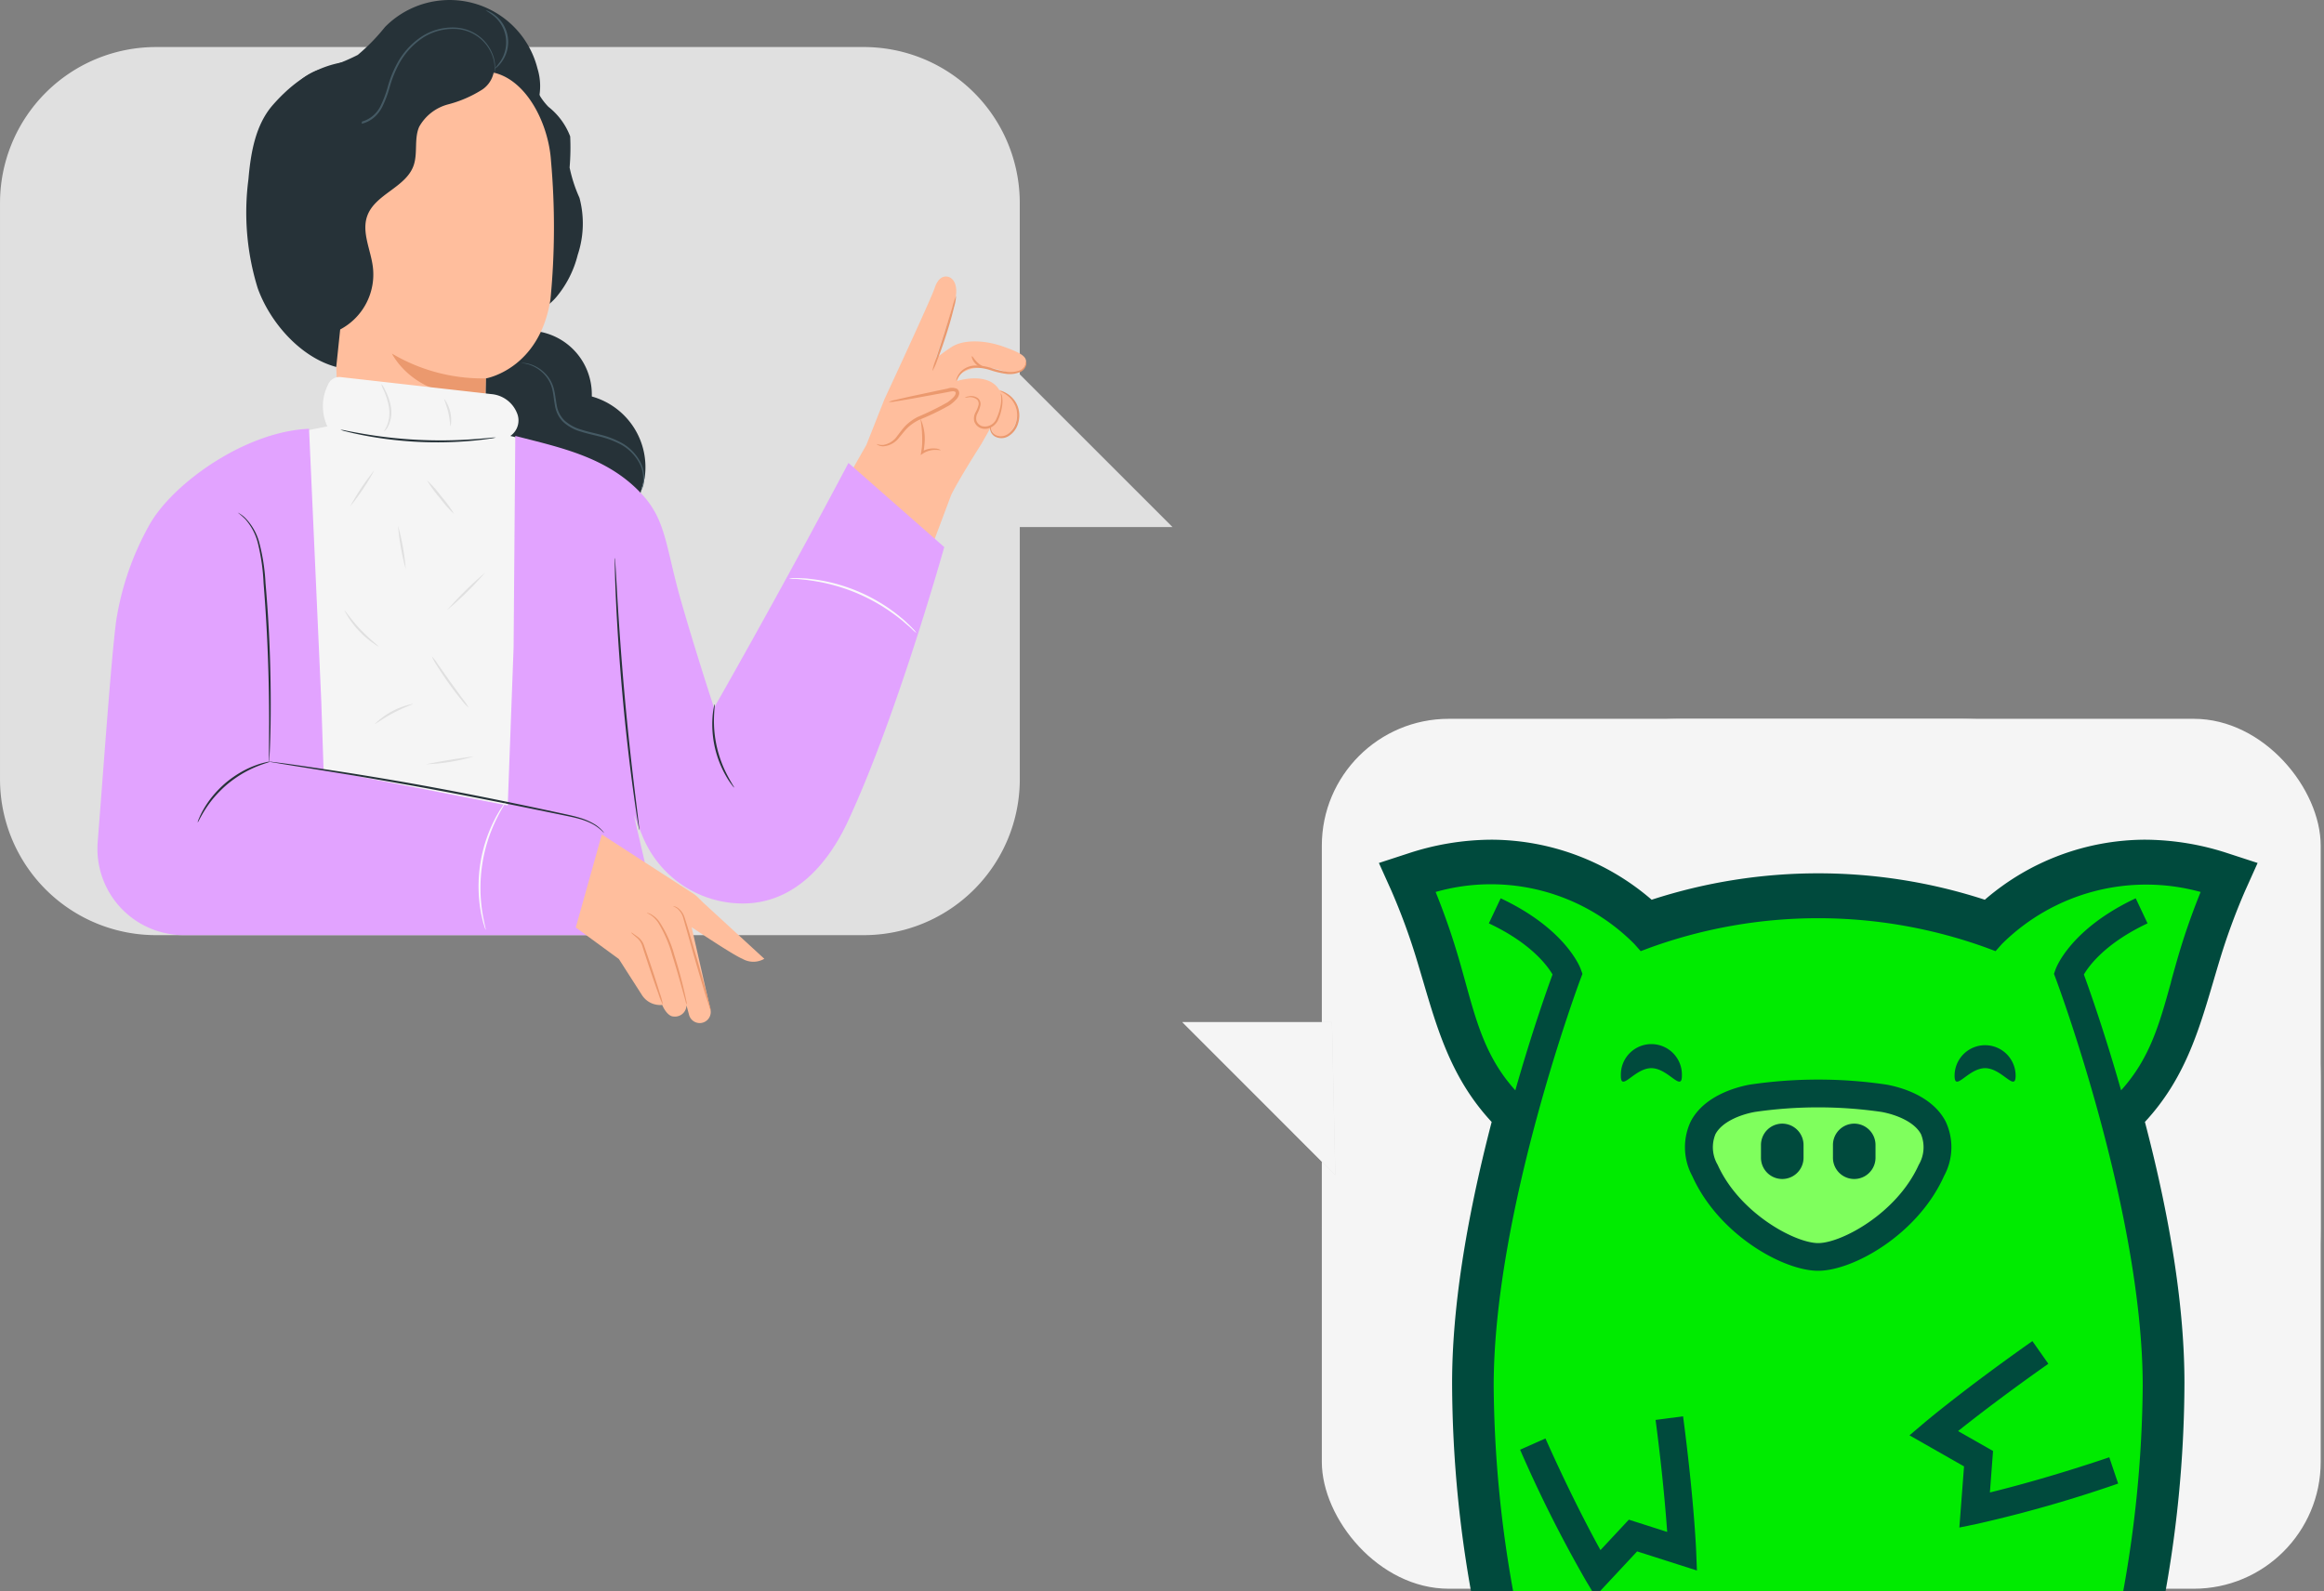
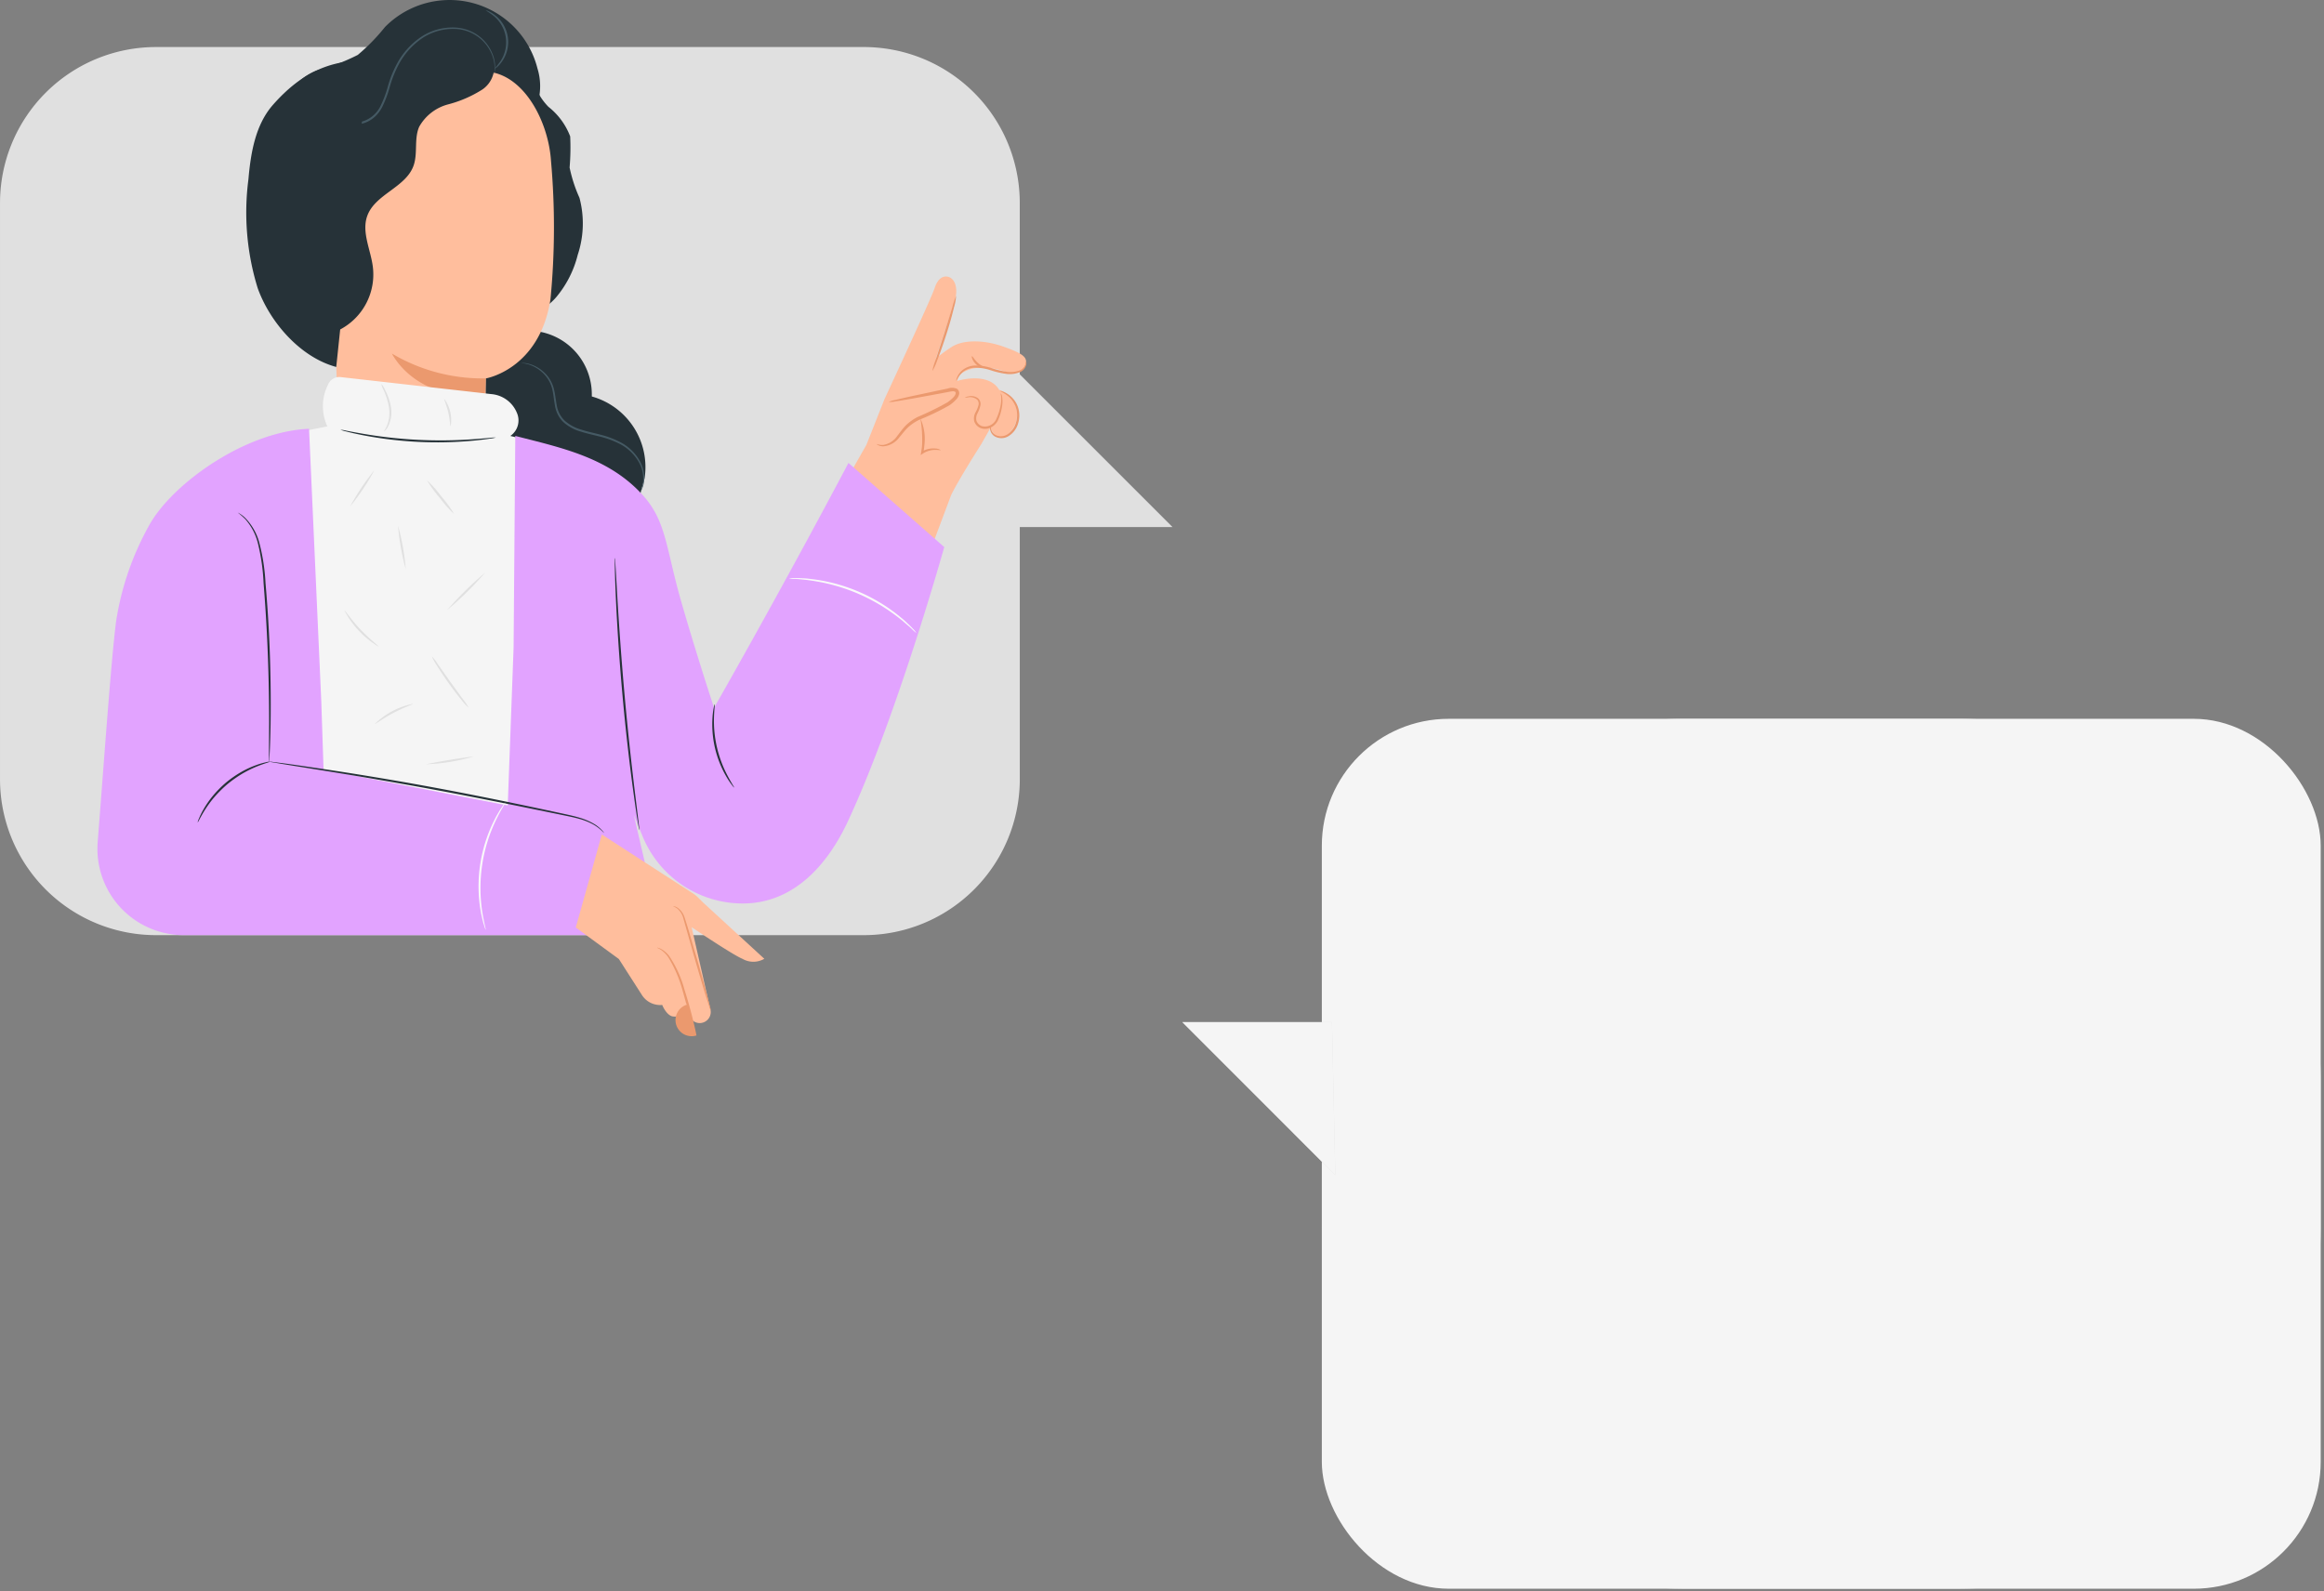
<svg xmlns="http://www.w3.org/2000/svg" width="235.58" height="161.335" viewBox="0 0 235.58 161.335">
  <rect x="0" y="0" width="235.58" height="161.335" fill="#808080" stroke="none" />
  <defs>
    <clipPath id="clip-path">
-       <rect id="Rectángulo_21226" data-name="Rectángulo 21226" width="101.231" height="86.445" fill="none" />
-     </clipPath>
+       </clipPath>
    <linearGradient id="linear-gradient" x1="-9.275" y1="-19.711" x2="-9.275" y2="-19.716" gradientUnits="objectBoundingBox">
      <stop offset="0.279" stop-color="#00eb00" />
      <stop offset="0.506" stop-color="#00e700" />
      <stop offset="0.729" stop-color="#00db00" />
      <stop offset="0.95" stop-color="#00c700" />
      <stop offset="1" stop-color="#00c200" />
    </linearGradient>
  </defs>
  <g id="Entenderte" transform="translate(-640.088 -639.713)">
    <g id="Character_1" data-name="Character 1" transform="translate(640.088 639.713)">
      <g id="Grupo_31408" data-name="Grupo 31408" transform="translate(0 4.77)">
        <g id="Grupo_31407" data-name="Grupo 31407">
          <path id="Trazado_41857" data-name="Trazado 41857" d="M661.9,733.45h71.752a15.811,15.811,0,0,0,15.811-15.811v-25.57h15.481L749.46,676.589V659.208a15.81,15.81,0,0,0-15.811-15.81H661.9a15.81,15.81,0,0,0-15.81,15.81h0v58.431A15.81,15.81,0,0,0,661.9,733.45Z" transform="translate(-646.088 -643.398)" fill="#e0e0e0" />
        </g>
      </g>
      <g id="Grupo_31606" data-name="Grupo 31606" transform="translate(9.875)">
        <g id="Grupo_31457" data-name="Grupo 31457" transform="translate(15.088)">
          <g id="Grupo_31454" data-name="Grupo 31454" transform="translate(2.01)">
            <g id="Grupo_31410" data-name="Grupo 31410" transform="translate(22.941 6.224)">
              <g id="Grupo_31409" data-name="Grupo 31409">
                <path id="Trazado_41858" data-name="Trazado 41858" d="M699.593,646.072c-.455,1.174.326,2.456,1.2,3.361a6.966,6.966,0,0,1,2.206,3,24,24,0,0,1-.059,3.156,14.674,14.674,0,0,0,1,3.071,10.1,10.1,0,0,1-.176,5.782,10.7,10.7,0,0,1-2.152,4.26,5.673,5.673,0,0,1-4.209,2.015,1.645,1.645,0,0,1-1.244-.455,1.985,1.985,0,0,1-.36-1.1,107.772,107.772,0,0,1,0-24.33" transform="translate(-695.114 -644.826)" fill="#263238" />
              </g>
            </g>
            <g id="Grupo_31412" data-name="Grupo 31412" transform="translate(18.197 32.921)">
              <g id="Grupo_31411" data-name="Grupo 31411">
                <path id="Trazado_41859" data-name="Trazado 41859" d="M698.829,671.653a6.46,6.46,0,0,1,6.446,6.475q0,.1,0,.2a7.439,7.439,0,0,1,5.346,8.328,27.508,27.508,0,0,0-.825,3.5,15.478,15.478,0,0,0,.637,3.868,12.17,12.17,0,0,1-.7,6.97c-.551,1.328-1.576,2.7-3.016,2.741a2.957,2.957,0,0,1-2.424-1.416,7.445,7.445,0,0,1-.973-2.745c-.625-3.136-.811-6.36-1.671-9.44s-2.533-6.117-5.32-7.686c-1.539-.866-3.386-1.276-4.609-2.55a5.013,5.013,0,0,1-.91-5.18,6.611,6.611,0,0,1,3.938-3.674" transform="translate(-690.454 -671.047)" fill="#263238" />
              </g>
            </g>
            <g id="Grupo_31444" data-name="Grupo 31444" transform="translate(1.892)">
              <g id="Grupo_31415" data-name="Grupo 31415">
                <g id="Grupo_31414" data-name="Grupo 31414">
                  <g id="Grupo_31413" data-name="Grupo 31413">
                    <path id="Trazado_41860" data-name="Trazado 41860" d="M674.941,649.059c-.043-1.492,1.337-2.645,2.73-3.191a20.883,20.883,0,0,0,4.172-1.587,19.947,19.947,0,0,0,2.761-2.832,9.191,9.191,0,0,1,15.456,4.218,6.026,6.026,0,0,1-1.506,6.051c-1.944,1.64-4.827,1.275-7.319.766s-5.313-1.013-7.393.449a10.682,10.682,0,0,0-2.742,3.647,6.5,6.5,0,0,1-3.185,3.185c-1.45.5-3.419-.361-3.476-1.895" transform="translate(-674.44 -638.713)" fill="#263238" />
                  </g>
                </g>
              </g>
              <g id="Grupo_31440" data-name="Grupo 31440" transform="translate(4.157 7.246)">
                <g id="Grupo_31439" data-name="Grupo 31439">
                  <g id="Grupo_31438" data-name="Grupo 31438">
                    <g id="Grupo_31437" data-name="Grupo 31437">
                      <g id="Grupo_31436" data-name="Grupo 31436">
                        <g id="Grupo_31435" data-name="Grupo 31435">
                          <g id="Grupo_31434" data-name="Grupo 31434">
                            <g id="Grupo_31424" data-name="Grupo 31424">
                              <g id="Grupo_31423" data-name="Grupo 31423">
                                <g id="Grupo_31422" data-name="Grupo 31422">
                                  <g id="Grupo_31421" data-name="Grupo 31421">
                                    <g id="Grupo_31420" data-name="Grupo 31420">
                                      <g id="Grupo_31419" data-name="Grupo 31419">
                                        <g id="Grupo_31418" data-name="Grupo 31418">
                                          <g id="Grupo_31417" data-name="Grupo 31417">
                                            <g id="Grupo_31416" data-name="Grupo 31416">
                                              <path id="Trazado_41861" data-name="Trazado 41861" d="M680.752,649.238a2.5,2.5,0,0,0-2.229,2.537h0l1.491,33.731c.062,3.981,5.886,6.223,10.149,6.124h0c4.308-.1,4.447-2.213,4.5-6,.09-6.331.082-8.708.083-8.673,0,0,5.441-.91,6.555-8.019a75.893,75.893,0,0,0,.053-14.054c-.278-4.26-3.112-9.48-7.355-9.022Z" transform="translate(-678.523 -645.83)" fill="#ffbe9d" />
                                            </g>
                                          </g>
                                        </g>
                                      </g>
                                    </g>
                                  </g>
                                </g>
                              </g>
                            </g>
                            <g id="Grupo_31433" data-name="Grupo 31433" transform="translate(6.71 28.608)">
                              <g id="Grupo_31432" data-name="Grupo 31432">
                                <g id="Grupo_31431" data-name="Grupo 31431">
                                  <g id="Grupo_31430" data-name="Grupo 31430">
                                    <g id="Grupo_31429" data-name="Grupo 31429">
                                      <g id="Grupo_31428" data-name="Grupo 31428">
                                        <g id="Grupo_31427" data-name="Grupo 31427">
                                          <g id="Grupo_31426" data-name="Grupo 31426">
                                            <g id="Grupo_31425" data-name="Grupo 31425">
                                              <path id="Trazado_41862" data-name="Trazado 41862" d="M694.629,676.444a18.057,18.057,0,0,1-9.516-2.515s2.318,4.873,9.424,4.193Z" transform="translate(-685.113 -673.929)" fill="#eb996e" />
                                            </g>
                                          </g>
                                        </g>
                                      </g>
                                    </g>
                                  </g>
                                </g>
                              </g>
                            </g>
                          </g>
                        </g>
                      </g>
                    </g>
                  </g>
                </g>
              </g>
              <g id="Grupo_31443" data-name="Grupo 31443" transform="translate(1.37 5.733)">
                <g id="Grupo_31442" data-name="Grupo 31442">
                  <g id="Grupo_31441" data-name="Grupo 31441">
                    <path id="Trazado_41863" data-name="Trazado 41863" d="M675.843,672.627a6.307,6.307,0,0,0,7.5-6.973c-.221-1.743-1.162-3.518-.558-5.169.8-2.182,3.859-2.854,4.67-5.032.472-1.266.048-2.745.584-3.981a4.738,4.738,0,0,1,2.924-2.274,12.192,12.192,0,0,0,3.478-1.508,2.737,2.737,0,0,0,.982-3.346,67.274,67.274,0,0,0-15.516,3.77,5.988,5.988,0,0,0-3.062,1.983,6.263,6.263,0,0,0-.628,3.807c.3,6.377-.674,12.349-.376,18.726" transform="translate(-675.785 -644.344)" fill="#263238" />
                  </g>
                </g>
              </g>
            </g>
            <g id="Grupo_31447" data-name="Grupo 31447" transform="translate(0 2.782)">
              <g id="Grupo_31446" data-name="Grupo 31446">
                <g id="Grupo_31445" data-name="Grupo 31445">
                  <path id="Trazado_41864" data-name="Trazado 41864" d="M674.209,670.678a.457.457,0,0,1-.114-.039,1.576,1.576,0,0,1-.323-.157,2.349,2.349,0,0,1-.886-1.048,3.5,3.5,0,0,1-.228-2.16,6.856,6.856,0,0,1,1.29-2.579,18.953,18.953,0,0,0,1.949-2.867,4.43,4.43,0,0,0,.469-1.832,5.972,5.972,0,0,0-.417-1.975,6.081,6.081,0,0,1-.419-2.147A4.793,4.793,0,0,1,677.839,652a5.479,5.479,0,0,1,2.339-.668,9.85,9.85,0,0,0,2.343-.409,3.032,3.032,0,0,0,1.644-1.478,11.387,11.387,0,0,0,.782-2.094,11.176,11.176,0,0,1,.8-2.027,7.6,7.6,0,0,1,2.662-2.991,5.764,5.764,0,0,1,3.371-.875,4.33,4.33,0,0,1,2.653,1.088,4.247,4.247,0,0,1,1.186,1.82,3.426,3.426,0,0,1,.165,1.364,2.125,2.125,0,0,1-.084.472c-.013,0,.028-.164.042-.475a3.557,3.557,0,0,0-.2-1.338,4.162,4.162,0,0,0-3.77-2.788,5.62,5.62,0,0,0-3.27.874,7.448,7.448,0,0,0-2.583,2.934,11.1,11.1,0,0,0-.782,2,11.545,11.545,0,0,1-.8,2.134,3.641,3.641,0,0,1-.717.948,3.135,3.135,0,0,1-1.034.632,9.971,9.971,0,0,1-2.389.422,5.3,5.3,0,0,0-2.257.639,4.6,4.6,0,0,0-2.214,3.706,5.911,5.911,0,0,0,.4,2.079,6.16,6.16,0,0,1,.42,2.038,4.61,4.61,0,0,1-.5,1.9,18.878,18.878,0,0,1-1.987,2.879,6.788,6.788,0,0,0-1.294,2.515,3.446,3.446,0,0,0,.19,2.1,2.374,2.374,0,0,0,.834,1.044A3.47,3.47,0,0,0,674.209,670.678Z" transform="translate(-672.581 -641.446)" fill="#455a64" />
                </g>
              </g>
            </g>
            <g id="Grupo_31450" data-name="Grupo 31450" transform="translate(22.265 1.05)">
              <g id="Grupo_31449" data-name="Grupo 31449">
                <g id="Grupo_31448" data-name="Grupo 31448">
                  <path id="Trazado_41865" data-name="Trazado 41865" d="M694.45,639.747a.694.694,0,0,1,.275.081,3.009,3.009,0,0,1,.672.407,3.443,3.443,0,0,1,.7,4.7,3.041,3.041,0,0,1-.522.585c-.144.114-.228.169-.24.159a9.5,9.5,0,0,0,.64-.826,3.47,3.47,0,0,0-.673-4.506A9.4,9.4,0,0,0,694.45,639.747Z" transform="translate(-694.45 -639.744)" fill="#455a64" />
                </g>
              </g>
            </g>
            <g id="Grupo_31453" data-name="Grupo 31453" transform="translate(25.873 36.79)">
              <g id="Grupo_31452" data-name="Grupo 31452">
                <g id="Grupo_31451" data-name="Grupo 31451">
                  <path id="Trazado_41866" data-name="Trazado 41866" d="M710.117,687.843a5.447,5.447,0,0,0,.2-.751,3.475,3.475,0,0,0-.341-2.047,4.717,4.717,0,0,0-2.242-2.089,8.986,8.986,0,0,0-1.745-.621c-.626-.162-1.29-.3-1.955-.51a4.447,4.447,0,0,1-1.793-.979,2.985,2.985,0,0,1-.845-1.706c-.114-.6-.146-1.164-.279-1.669a3.312,3.312,0,0,0-.647-1.28,3.691,3.691,0,0,0-1.718-1.169c-.48-.144-.765-.144-.763-.165a.689.689,0,0,1,.2,0,3.185,3.185,0,0,1,.58.094,3.637,3.637,0,0,1,1.808,1.151,3.409,3.409,0,0,1,.7,1.329c.145.524.189,1.1.3,1.677a2.8,2.8,0,0,0,.8,1.592,4.284,4.284,0,0,0,1.714.928c.65.21,1.309.342,1.942.51a8.926,8.926,0,0,1,1.779.649,4.791,4.791,0,0,1,2.29,2.2,3.436,3.436,0,0,1,.294,2.124,2.449,2.449,0,0,1-.181.558A.768.768,0,0,1,710.117,687.843Z" transform="translate(-697.993 -674.848)" fill="#455a64" />
                </g>
              </g>
            </g>
          </g>
          <g id="Grupo_31456" data-name="Grupo 31456" transform="translate(0 6.135)">
            <g id="Grupo_31455" data-name="Grupo 31455">
              <path id="Trazado_41867" data-name="Trazado 41867" d="M679.729,675.813c-3.6-.961-6.706-4.485-7.962-7.988a25.943,25.943,0,0,1-.94-11.041c.234-2.688.707-5.532,2.491-7.556,2.692-3.05,5.6-4.608,9.668-4.482" transform="translate(-670.607 -644.739)" fill="#263238" />
            </g>
          </g>
        </g>
        <g id="Grupo_31494" data-name="Grupo 31494" transform="translate(15.318 38.23)">
          <g id="Grupo_31459" data-name="Grupo 31459">
            <g id="Grupo_31458" data-name="Grupo 31458">
              <path id="Trazado_41868" data-name="Trazado 41868" d="M700.725,683.078l-3.354-.843a1.909,1.909,0,0,0,.666-2.339,3.072,3.072,0,0,0-2.562-1.9l-15.293-1.727a1.226,1.226,0,0,0-1.282.755,4.831,4.831,0,0,0-.069,4.255h-.073l-2.945.586-4.982,44.065,32.716-1.531Z" transform="translate(-670.832 -676.262)" fill="#f5f5f5" />
            </g>
          </g>
          <g id="Grupo_31493" data-name="Grupo 31493" transform="translate(9.315 0.684)">
            <g id="Grupo_31462" data-name="Grupo 31462" transform="translate(0 4.664)">
              <g id="Grupo_31461" data-name="Grupo 31461">
                <g id="Grupo_31460" data-name="Grupo 31460">
                  <path id="Trazado_41869" data-name="Trazado 41869" d="M695.746,682.3a3.589,3.589,0,0,1-.614.113c-.4.066-.975.136-1.69.206a39.54,39.54,0,0,1-11.2-.557c-.706-.138-1.274-.269-1.663-.373a3.731,3.731,0,0,1-.6-.178,3.721,3.721,0,0,1,.618.1c.393.081.965.185,1.671.307a46.3,46.3,0,0,0,11.161.555c.715-.05,1.293-.1,1.692-.138A3.646,3.646,0,0,1,695.746,682.3Z" transform="translate(-679.981 -681.514)" fill="#263238" />
                </g>
              </g>
            </g>
            <g id="Grupo_31465" data-name="Grupo 31465" transform="translate(0.976 8.765)">
              <g id="Grupo_31464" data-name="Grupo 31464">
                <g id="Grupo_31463" data-name="Grupo 31463">
                  <path id="Trazado_41870" data-name="Trazado 41870" d="M680.94,689.233a23.586,23.586,0,0,1,2.465-3.691A23.709,23.709,0,0,1,680.94,689.233Z" transform="translate(-680.94 -685.542)" fill="#e0e0e0" />
                </g>
              </g>
            </g>
            <g id="Grupo_31468" data-name="Grupo 31468" transform="translate(8.781 9.789)">
              <g id="Grupo_31467" data-name="Grupo 31467">
                <g id="Grupo_31466" data-name="Grupo 31466">
                  <path id="Trazado_41871" data-name="Trazado 41871" d="M691.347,689.961a11.581,11.581,0,0,1-1.452-1.64,11.353,11.353,0,0,1-1.289-1.773,11.83,11.83,0,0,1,1.452,1.641A11.578,11.578,0,0,1,691.347,689.961Z" transform="translate(-688.606 -686.548)" fill="#e0e0e0" />
                </g>
              </g>
            </g>
            <g id="Grupo_31471" data-name="Grupo 31471" transform="translate(5.842 14.381)">
              <g id="Grupo_31470" data-name="Grupo 31470">
                <g id="Grupo_31469" data-name="Grupo 31469">
                  <path id="Trazado_41872" data-name="Trazado 41872" d="M686.5,695.48a24.04,24.04,0,0,1-.783-4.422,24.083,24.083,0,0,1,.783,4.422Z" transform="translate(-685.719 -691.058)" fill="#e0e0e0" />
                </g>
              </g>
            </g>
            <g id="Grupo_31474" data-name="Grupo 31474" transform="translate(10.814 19.149)">
              <g id="Grupo_31473" data-name="Grupo 31473">
                <g id="Grupo_31472" data-name="Grupo 31472">
                  <path id="Trazado_41873" data-name="Trazado 41873" d="M694.464,695.741a35.026,35.026,0,0,1-3.862,3.8A35.1,35.1,0,0,1,694.464,695.741Z" transform="translate(-690.602 -695.741)" fill="#e0e0e0" />
                </g>
              </g>
            </g>
            <g id="Grupo_31477" data-name="Grupo 31477" transform="translate(0.396 22.967)">
              <g id="Grupo_31476" data-name="Grupo 31476">
                <g id="Grupo_31475" data-name="Grupo 31475">
                  <path id="Trazado_41874" data-name="Trazado 41874" d="M683.852,703.183a9.266,9.266,0,0,1-3.482-3.691c.055-.035.67.928,1.635,1.944S683.891,703.131,683.852,703.183Z" transform="translate(-680.37 -699.491)" fill="#e0e0e0" />
                </g>
              </g>
            </g>
            <g id="Grupo_31480" data-name="Grupo 31480" transform="translate(3.495 32.455)">
              <g id="Grupo_31479" data-name="Grupo 31479">
                <g id="Grupo_31478" data-name="Grupo 31478">
                  <path id="Trazado_41875" data-name="Trazado 41875" d="M687.265,708.81c.019.06-.915.355-1.976.919s-1.835,1.16-1.874,1.111A7.608,7.608,0,0,1,687.265,708.81Z" transform="translate(-683.414 -708.81)" fill="#e0e0e0" />
                </g>
              </g>
            </g>
            <g id="Grupo_31483" data-name="Grupo 31483" transform="translate(9.279 27.646)">
              <g id="Grupo_31482" data-name="Grupo 31482">
                <g id="Grupo_31481" data-name="Grupo 31481">
                  <path id="Trazado_41876" data-name="Trazado 41876" d="M692.8,709.271a3.949,3.949,0,0,1-.639-.683c-.37-.443-.863-1.074-1.375-1.792s-.95-1.39-1.251-1.884a3.94,3.94,0,0,1-.443-.827,4.443,4.443,0,0,1,.569.744l1.3,1.845,1.324,1.82A4.423,4.423,0,0,1,692.8,709.271Z" transform="translate(-689.095 -704.086)" fill="#e0e0e0" />
                </g>
              </g>
            </g>
            <g id="Grupo_31486" data-name="Grupo 31486" transform="translate(8.667 37.776)">
              <g id="Grupo_31485" data-name="Grupo 31485">
                <g id="Grupo_31484" data-name="Grupo 31484">
                  <path id="Trazado_41877" data-name="Trazado 41877" d="M693.379,714.036a19.027,19.027,0,0,1-4.885.806Q690.921,714.346,693.379,714.036Z" transform="translate(-688.494 -714.036)" fill="#e0e0e0" />
                </g>
              </g>
            </g>
            <g id="Grupo_31489" data-name="Grupo 31489" transform="translate(4.135)">
              <g id="Grupo_31488" data-name="Grupo 31488">
                <g id="Grupo_31487" data-name="Grupo 31487">
                  <path id="Trazado_41878" data-name="Trazado 41878" d="M684.325,681.763c-.027-.021.166-.243.331-.667a3.52,3.52,0,0,0,.175-1.744,6.982,6.982,0,0,0-.518-1.711,3.277,3.277,0,0,1-.271-.708,2.413,2.413,0,0,1,.4.644,5.591,5.591,0,0,1,.592,1.746,3.236,3.236,0,0,1-.246,1.832A1.312,1.312,0,0,1,684.325,681.763Z" transform="translate(-684.042 -676.933)" fill="#e0e0e0" />
                </g>
              </g>
            </g>
            <g id="Grupo_31492" data-name="Grupo 31492" transform="translate(10.522 1.532)">
              <g id="Grupo_31491" data-name="Grupo 31491">
                <g id="Grupo_31490" data-name="Grupo 31490">
                  <path id="Trazado_41879" data-name="Trazado 41879" d="M690.323,678.438a3.638,3.638,0,0,1,.648,2.76c-.063,0-.067-.64-.247-1.4S690.268,678.467,690.323,678.438Z" transform="translate(-690.316 -678.438)" fill="#e0e0e0" />
                </g>
              </g>
            </g>
          </g>
        </g>
        <g id="Grupo_31558" data-name="Grupo 31558" transform="translate(61.761 28.036)">
          <g id="Grupo_31557" data-name="Grupo 31557">
            <g id="Grupo_31500" data-name="Grupo 31500">
              <g id="Grupo_31499" data-name="Grupo 31499">
                <g id="Grupo_31498" data-name="Grupo 31498">
                  <g id="Grupo_31497" data-name="Grupo 31497">
                    <g id="Grupo_31496" data-name="Grupo 31496">
                      <g id="Grupo_31495" data-name="Grupo 31495">
                        <path id="Trazado_41880" data-name="Trazado 41880" d="M717.414,710.054l15.222-26.73,1.834-4.636s4.744-10.2,5.075-11.239c.382-1.2,1.052-1.3,1.478-1.137.675.267.891,1.272.594,2.311-.1.359-1.947,5.962-1.947,5.962a13.656,13.656,0,0,1,1.574-1.168c1.167-.785,3.311-.762,5.291-.055s2.474,1.078,2.236,1.861a1.042,1.042,0,0,1-.634.629,2.056,2.056,0,0,1-1.466.033c-3.185-1.086-4.6.351-4.6.351l-.24.607s2.4-.769,3.761.318a1.984,1.984,0,0,1,.5.58,2.635,2.635,0,0,1,.974,4.436,1.1,1.1,0,0,1-1.208.306,1.413,1.413,0,0,1-.455-.527,2.243,2.243,0,0,0-.218-.3l-.909,1.6s-2.237,3.5-3.038,5.13L730.758,716.3a7.393,7.393,0,0,1-9.522,4.321l-.117-.045h0a7.394,7.394,0,0,1-3.705-10.526Z" transform="translate(-716.448 -666.249)" fill="#ffbe9d" />
                      </g>
                    </g>
                  </g>
                </g>
              </g>
            </g>
            <g id="Grupo_31514" data-name="Grupo 31514" transform="translate(17.228 11.281)">
              <g id="Grupo_31506" data-name="Grupo 31506" transform="translate(0.007 0.167)">
                <g id="Grupo_31505" data-name="Grupo 31505">
                  <g id="Grupo_31504" data-name="Grupo 31504">
                    <g id="Grupo_31503" data-name="Grupo 31503">
                      <g id="Grupo_31502" data-name="Grupo 31502">
                        <g id="Grupo_31501" data-name="Grupo 31501">
                          <path id="Trazado_41881" data-name="Trazado 41881" d="M733.375,683.027a1.538,1.538,0,0,0,1.764-.307c.485-.418.813-.99,1.267-1.444,1.355-1.354,3.624-1.478,4.913-2.9.18-.2.341-.5.184-.715s-.445-.176-.682-.127l-6.228,1.233" transform="translate(-733.375 -677.494)" fill="#ffbe9d" />
                        </g>
                      </g>
                    </g>
                  </g>
                </g>
              </g>
              <g id="Grupo_31513" data-name="Grupo 31513">
                <g id="Grupo_31512" data-name="Grupo 31512">
                  <g id="Grupo_31511" data-name="Grupo 31511">
                    <g id="Grupo_31510" data-name="Grupo 31510">
                      <g id="Grupo_31509" data-name="Grupo 31509">
                        <g id="Grupo_31508" data-name="Grupo 31508">
                          <g id="Grupo_31507" data-name="Grupo 31507">
                            <path id="Trazado_41882" data-name="Trazado 41882" d="M734.588,678.771a2.54,2.54,0,0,1,.66-.2c.43-.107,1.052-.25,1.819-.419l2.716-.578.786-.163a1.268,1.268,0,0,1,.952.033.534.534,0,0,1,.2.568,1.092,1.092,0,0,1-.243.455,4.106,4.106,0,0,1-.7.62,24.511,24.511,0,0,1-3.08,1.487,4.708,4.708,0,0,0-1.182.805c-.321.31-.569.664-.84.966a2.232,2.232,0,0,1-1.649.925c-.477-.009-.673-.233-.659-.237a1.843,1.843,0,0,0,.653.1,2.164,2.164,0,0,0,1.46-.95c.244-.3.485-.666.824-1.014a4.93,4.93,0,0,1,1.24-.888,28.489,28.489,0,0,0,3.024-1.486,3.948,3.948,0,0,0,.636-.558c.172-.2.234-.437.113-.5-.125-.094-.411-.037-.682.019l-.788.15-2.73.5c-.779.136-1.41.24-1.848.306A2.527,2.527,0,0,1,734.588,678.771Z" transform="translate(-733.368 -677.329)" fill="#eb996e" />
                          </g>
                        </g>
                      </g>
                    </g>
                  </g>
                </g>
              </g>
            </g>
            <g id="Grupo_31521" data-name="Grupo 31521" transform="translate(25.297 8.598)">
              <g id="Grupo_31520" data-name="Grupo 31520">
                <g id="Grupo_31519" data-name="Grupo 31519">
                  <g id="Grupo_31518" data-name="Grupo 31518">
                    <g id="Grupo_31517" data-name="Grupo 31517">
                      <g id="Grupo_31516" data-name="Grupo 31516">
                        <g id="Grupo_31515" data-name="Grupo 31515">
                          <path id="Trazado_41883" data-name="Trazado 41883" d="M741.3,676.7a2.605,2.605,0,0,1,.715-.963,2.024,2.024,0,0,1,1.2-.394,5.1,5.1,0,0,1,1.592.267,8.34,8.34,0,0,0,1.629.369,2.659,2.659,0,0,0,1.364-.211,1.037,1.037,0,0,0,.583-.729.626.626,0,0,0-.006-.341c-.023,0-.022.122-.081.32a.979.979,0,0,1-.568.6,2.659,2.659,0,0,1-1.277.145,9.023,9.023,0,0,1-1.585-.38,5.063,5.063,0,0,0-1.662-.259,2.132,2.132,0,0,0-1.3.483,1.9,1.9,0,0,0-.543.758A.65.65,0,0,0,741.3,676.7Z" transform="translate(-741.293 -674.694)" fill="#eb996e" />
                        </g>
                      </g>
                    </g>
                  </g>
                </g>
              </g>
            </g>
            <g id="Grupo_31528" data-name="Grupo 31528" transform="translate(22.871 1.973)">
              <g id="Grupo_31527" data-name="Grupo 31527">
                <g id="Grupo_31526" data-name="Grupo 31526">
                  <g id="Grupo_31525" data-name="Grupo 31525">
                    <g id="Grupo_31524" data-name="Grupo 31524">
                      <g id="Grupo_31523" data-name="Grupo 31523">
                        <g id="Grupo_31522" data-name="Grupo 31522">
                          <path id="Trazado_41884" data-name="Trazado 41884" d="M741.324,668.187a6.471,6.471,0,0,0-.374,1.111l-.833,2.7-.873,2.685a6.745,6.745,0,0,0-.334,1.124,5.15,5.15,0,0,0,.49-1.068c.268-.673.6-1.616.94-2.671s.6-2.019.769-2.724A5.247,5.247,0,0,0,741.324,668.187Z" transform="translate(-738.911 -668.187)" fill="#eb996e" />
                        </g>
                      </g>
                    </g>
                  </g>
                </g>
              </g>
            </g>
            <g id="Grupo_31535" data-name="Grupo 31535" transform="translate(26.165 11.843)">
              <g id="Grupo_31534" data-name="Grupo 31534">
                <g id="Grupo_31533" data-name="Grupo 31533">
                  <g id="Grupo_31532" data-name="Grupo 31532">
                    <g id="Grupo_31531" data-name="Grupo 31531">
                      <g id="Grupo_31530" data-name="Grupo 31530">
                        <g id="Grupo_31529" data-name="Grupo 31529">
                          <path id="Trazado_41885" data-name="Trazado 41885" d="M742.146,678.309a1.4,1.4,0,0,0,.368-.021,1.091,1.091,0,0,1,.877.234.59.59,0,0,1,.142.56,3.133,3.133,0,0,1-.286.71,1.312,1.312,0,0,0-.149.921,1.121,1.121,0,0,0,.714.718,1.268,1.268,0,0,0,1-.1,1.6,1.6,0,0,0,.666-.648,5.212,5.212,0,0,0,.438-1.445,3.042,3.042,0,0,0,.011-1.016.69.69,0,0,0-.142-.341,3.511,3.511,0,0,0,.052.359,3.652,3.652,0,0,1-.082.975,5.669,5.669,0,0,1-.465,1.37,1.252,1.252,0,0,1-1.4.628.9.9,0,0,1-.569-.561,1.118,1.118,0,0,1,.125-.769,3.211,3.211,0,0,0,.28-.766.758.758,0,0,0-.219-.711,1.137,1.137,0,0,0-1-.207A.993.993,0,0,0,742.146,678.309Z" transform="translate(-742.146 -677.881)" fill="#eb996e" />
                        </g>
                      </g>
                    </g>
                  </g>
                </g>
              </g>
            </g>
            <g id="Grupo_31542" data-name="Grupo 31542" transform="translate(28.72 11.605)">
              <g id="Grupo_31541" data-name="Grupo 31541">
                <g id="Grupo_31540" data-name="Grupo 31540">
                  <g id="Grupo_31539" data-name="Grupo 31539">
                    <g id="Grupo_31538" data-name="Grupo 31538">
                      <g id="Grupo_31537" data-name="Grupo 31537">
                        <g id="Grupo_31536" data-name="Grupo 31536">
                          <path id="Trazado_41886" data-name="Trazado 41886" d="M744.726,681.137a.46.46,0,0,0-.069.328,1.017,1.017,0,0,0,.467.785,1.365,1.365,0,0,0,1.35.013,2.223,2.223,0,0,0,1.024-1.3,2.691,2.691,0,0,0,0-1.651,2.569,2.569,0,0,0-.744-1.125,2.425,2.425,0,0,0-.774-.467.727.727,0,0,0-.324-.069,4.29,4.29,0,0,1,.985.656,2.5,2.5,0,0,1,.634,2.586,2.072,2.072,0,0,1-.9,1.184,1.208,1.208,0,0,1-1.165.034.962.962,0,0,1-.461-.654C744.712,681.257,744.747,681.141,744.726,681.137Z" transform="translate(-744.656 -677.648)" fill="#eb996e" />
                        </g>
                      </g>
                    </g>
                  </g>
                </g>
              </g>
            </g>
            <g id="Grupo_31549" data-name="Grupo 31549" transform="translate(21.664 14.39)">
              <g id="Grupo_31548" data-name="Grupo 31548">
                <g id="Grupo_31547" data-name="Grupo 31547">
                  <g id="Grupo_31546" data-name="Grupo 31546">
                    <g id="Grupo_31545" data-name="Grupo 31545">
                      <g id="Grupo_31544" data-name="Grupo 31544">
                        <g id="Grupo_31543" data-name="Grupo 31543">
                          <path id="Trazado_41887" data-name="Trazado 41887" d="M739.783,683.6a.966.966,0,0,0-.539-.164,2.209,2.209,0,0,0-1.4.334l.17.114a6.261,6.261,0,0,0,.114-.789,5.033,5.033,0,0,0-.407-2.714,12.7,12.7,0,0,1,.175,2.694c-.022.269-.06.529-.1.765l-.048.262.218-.146a2.307,2.307,0,0,1,1.267-.38C739.574,683.577,739.775,683.632,739.783,683.6Z" transform="translate(-737.725 -680.383)" fill="#eb996e" />
                        </g>
                      </g>
                    </g>
                  </g>
                </g>
              </g>
            </g>
            <g id="Grupo_31556" data-name="Grupo 31556" transform="translate(26.873 8.085)">
              <g id="Grupo_31555" data-name="Grupo 31555">
                <g id="Grupo_31554" data-name="Grupo 31554">
                  <g id="Grupo_31553" data-name="Grupo 31553">
                    <g id="Grupo_31552" data-name="Grupo 31552">
                      <g id="Grupo_31551" data-name="Grupo 31551">
                        <g id="Grupo_31550" data-name="Grupo 31550">
                          <path id="Trazado_41888" data-name="Trazado 41888" d="M742.859,674.191c-.062.009.025.483.454.851a1.1,1.1,0,0,0,.905.341c0-.056-.384-.184-.75-.512S742.923,674.169,742.859,674.191Z" transform="translate(-742.841 -674.19)" fill="#eb996e" />
                        </g>
                      </g>
                    </g>
                  </g>
                </g>
              </g>
            </g>
          </g>
        </g>
        <g id="Grupo_31561" data-name="Grupo 31561" transform="translate(19.787 11.476)">
          <g id="Grupo_31560" data-name="Grupo 31560">
            <g id="Grupo_31559" data-name="Grupo 31559">
              <path id="Trazado_41889" data-name="Trazado 41889" d="M675.222,649.985" transform="translate(-675.222 -649.985)" fill="none" stroke="#4e585d" stroke-miterlimit="10" stroke-width="1" />
            </g>
          </g>
        </g>
        <g id="Grupo_31593" data-name="Grupo 31593" transform="translate(0 43.478)">
          <g id="Grupo_31571" data-name="Grupo 31571">
            <g id="Grupo_31570" data-name="Grupo 31570">
              <g id="Grupo_31565" data-name="Grupo 31565" transform="translate(41.132 0.72)">
                <g id="Grupo_31564" data-name="Grupo 31564">
                  <g id="Grupo_31563" data-name="Grupo 31563">
                    <g id="Grupo_31562" data-name="Grupo 31562">
                      <path id="Trazado_41890" data-name="Trazado 41890" d="M696.186,731.946l15.918.156-2.679-11.552.895,2.18a10.973,10.973,0,0,0,10.151,6.806h0c5.035,0,8.513-3.746,10.644-8.3,4.981-10.665,9.781-27.839,9.781-27.839l-9.709-8.531c-7.025,13.289-13.628,24.831-13.628,24.831s-1.906-5.8-3.379-10.964-1.463-7.888-3.726-10.464c-3.477-3.966-8.437-4.952-13.041-6.142l-.172,21.457-1.052,28.365" transform="translate(-696.186 -682.123)" fill="#e2a3ff" />
                    </g>
                  </g>
                </g>
              </g>
              <g id="Grupo_31569" data-name="Grupo 31569">
                <g id="Grupo_31568" data-name="Grupo 31568">
                  <g id="Grupo_31567" data-name="Grupo 31567">
                    <g id="Grupo_31566" data-name="Grupo 31566">
                      <path id="Trazado_41891" data-name="Trazado 41891" d="M678.711,715.975l28.99,5.648,1.413,11.137H664.662a8.759,8.759,0,0,1-8.874-8.641c0-.267.005-.534.026-.8.64-8.118,1.334-18.119,1.861-22.344a28.961,28.961,0,0,1,3.284-9.639c2.243-4.225,9.722-9.651,16.28-9.92l1.24,27.615" transform="translate(-655.787 -681.416)" fill="#e2a3ff" />
                    </g>
                  </g>
                </g>
              </g>
            </g>
          </g>
          <g id="Grupo_31574" data-name="Grupo 31574" transform="translate(14.219 8.491)">
            <g id="Grupo_31573" data-name="Grupo 31573">
              <g id="Grupo_31572" data-name="Grupo 31572">
                <path id="Trazado_41892" data-name="Trazado 41892" d="M672.936,715.018a1.454,1.454,0,0,1-.013-.267v-.759c0-.682.009-1.633.016-2.793,0-2.358-.042-5.616-.228-9.213-.09-1.8-.207-3.506-.333-5.06a20.885,20.885,0,0,0-.581-4.078,5.8,5.8,0,0,0-1.28-2.423,8.08,8.08,0,0,0-.764-.67,3.069,3.069,0,0,1,.823.613,5.691,5.691,0,0,1,1.365,2.438,20.054,20.054,0,0,1,.633,4.1c.135,1.555.26,3.266.349,5.064.183,3.6.2,6.861.164,9.22-.02,1.181-.053,2.135-.082,2.795l-.043.758A1.2,1.2,0,0,1,672.936,715.018Z" transform="translate(-669.753 -689.756)" fill="#263238" />
              </g>
            </g>
          </g>
          <g id="Grupo_31577" data-name="Grupo 31577" transform="translate(17.406 33.752)">
            <g id="Grupo_31576" data-name="Grupo 31576">
              <g id="Grupo_31575" data-name="Grupo 31575">
                <path id="Trazado_41893" data-name="Trazado 41893" d="M706.83,721.806a4.458,4.458,0,0,0-1.056-.852,6.581,6.581,0,0,0-1.478-.593c-.6-.171-1.3-.3-2.077-.462-3.1-.632-7.375-1.512-12.116-2.4s-9.05-1.6-12.171-2.1l-3.7-.594-1-.169a2.371,2.371,0,0,1-.348-.072,2.407,2.407,0,0,1,.353.03l1.01.129c.878.114,2.144.3,3.707.529,3.128.462,7.443,1.153,12.186,2.04s9.018,1.789,12.109,2.458c.771.168,1.478.312,2.079.495a6.492,6.492,0,0,1,1.489.633,3.4,3.4,0,0,1,.8.646,1.743,1.743,0,0,1,.17.2A.313.313,0,0,1,706.83,721.806Z" transform="translate(-672.883 -714.567)" fill="#263238" />
              </g>
            </g>
          </g>
          <g id="Grupo_31580" data-name="Grupo 31580" transform="translate(10.155 33.753)">
            <g id="Grupo_31579" data-name="Grupo 31579">
              <g id="Grupo_31578" data-name="Grupo 31578">
                <path id="Trazado_41894" data-name="Trazado 41894" d="M673.1,714.568c.009.037-.532.163-1.364.5a11.646,11.646,0,0,0-1.4.693,12.458,12.458,0,0,0-1.565,1.1,12.276,12.276,0,0,0-1.353,1.351,11.394,11.394,0,0,0-.922,1.261c-.474.757-.69,1.272-.727,1.251a1.4,1.4,0,0,1,.125-.372,7.253,7.253,0,0,1,.474-.96,9.859,9.859,0,0,1,.9-1.309,11.207,11.207,0,0,1,1.365-1.388,11.076,11.076,0,0,1,1.6-1.107,9.641,9.641,0,0,1,1.445-.662,7.323,7.323,0,0,1,1.023-.3A1.32,1.32,0,0,1,673.1,714.568Z" transform="translate(-665.761 -714.568)" fill="#263238" />
              </g>
            </g>
          </g>
          <g id="Grupo_31583" data-name="Grupo 31583" transform="translate(52.434 13.09)">
            <g id="Grupo_31582" data-name="Grupo 31582">
              <g id="Grupo_31581" data-name="Grupo 31581">
                <path id="Trazado_41895" data-name="Trazado 41895" d="M709.781,721.875a1.425,1.425,0,0,1-.06-.276l-.132-.8c-.114-.692-.257-1.7-.427-2.941-.341-2.487-.749-5.931-1.091-9.746s-.553-7.279-.664-9.781c-.055-1.251-.09-2.269-.1-2.971l-.013-.809a1.438,1.438,0,0,1,.009-.281,1.543,1.543,0,0,1,.034.28l.052.806.171,2.966c.148,2.5.382,5.962.723,9.774s.73,7.255,1.03,9.745c.151,1.228.273,2.229.36,2.95l.094.8A1.581,1.581,0,0,1,709.781,721.875Z" transform="translate(-707.287 -694.273)" fill="#263238" />
              </g>
            </g>
          </g>
          <g id="Grupo_31586" data-name="Grupo 31586" transform="translate(62.327 27.933)">
            <g id="Grupo_31585" data-name="Grupo 31585">
              <g id="Grupo_31584" data-name="Grupo 31584">
                <path id="Trazado_41896" data-name="Trazado 41896" d="M719.217,717.292c-.011.009-.094-.084-.227-.264a7.715,7.715,0,0,1-.537-.8,10.568,10.568,0,0,1-1.423-6.091,7.478,7.478,0,0,1,.123-.95,1.15,1.15,0,0,1,.094-.341c.036.007-.043.5-.069,1.3a11.9,11.9,0,0,0,1.406,6.009C718.958,716.865,719.247,717.272,719.217,717.292Z" transform="translate(-717.004 -708.851)" fill="#263238" />
              </g>
            </g>
          </g>
          <g id="Grupo_31589" data-name="Grupo 31589" transform="translate(38.638 37.906)">
            <g id="Grupo_31588" data-name="Grupo 31588">
              <g id="Grupo_31587" data-name="Grupo 31587">
                <path id="Trazado_41897" data-name="Trazado 41897" d="M694.463,731.556a2.564,2.564,0,0,1-.179-.5,6.1,6.1,0,0,1-.163-.6c-.053-.238-.124-.506-.169-.811a14.4,14.4,0,0,1-.213-2.143,14.937,14.937,0,0,1,.8-5.2,14.585,14.585,0,0,1,.845-1.981c.132-.278.282-.512.4-.723a5.88,5.88,0,0,1,.341-.525,2.588,2.588,0,0,1,.32-.424c.036.021-.4.645-.929,1.738a16.241,16.241,0,0,0-.8,1.976,15.929,15.929,0,0,0-.788,5.135,16.3,16.3,0,0,0,.166,2.124C694.281,730.822,694.5,731.545,694.463,731.556Z" transform="translate(-693.737 -718.647)" fill="#fafafa" />
              </g>
            </g>
          </g>
          <g id="Grupo_31592" data-name="Grupo 31592" transform="translate(70.094 15.14)">
            <g id="Grupo_31591" data-name="Grupo 31591">
              <g id="Grupo_31590" data-name="Grupo 31590">
                <path id="Trazado_41898" data-name="Trazado 41898" d="M737.559,701.853a3.128,3.128,0,0,1-.43-.373c-.131-.128-.294-.28-.495-.445s-.413-.369-.673-.569a19.081,19.081,0,0,0-1.865-1.319,18.557,18.557,0,0,0-5.118-2.193,19.105,19.105,0,0,0-2.243-.438c-.321-.053-.616-.069-.873-.1s-.481-.042-.662-.05a2.877,2.877,0,0,1-.569-.053,2.953,2.953,0,0,1,.569-.028c.184,0,.408,0,.669.013s.557.023.881.068a16.873,16.873,0,0,1,2.276.4,17.509,17.509,0,0,1,5.179,2.215,16.92,16.92,0,0,1,1.858,1.365c.257.2.467.415.658.593s.348.341.472.472A2.956,2.956,0,0,1,737.559,701.853Z" transform="translate(-724.632 -696.287)" fill="#fafafa" />
              </g>
            </g>
          </g>
        </g>
        <g id="Grupo_31605" data-name="Grupo 31605" transform="translate(48.488 84.614)">
          <g id="Grupo_31595" data-name="Grupo 31595">
            <g id="Grupo_31594" data-name="Grupo 31594">
              <path id="Trazado_41899" data-name="Trazado 41899" d="M717.052,739.514a1.119,1.119,0,0,1-.766,1.384,1.1,1.1,0,0,1-.461.034h0a1.116,1.116,0,0,1-.918-.786l-.342-1.264.049.015a1.165,1.165,0,0,1-1.3,1.379h0c-.528-.013-.982-.77-1.137-1.172h0a2.191,2.191,0,0,1-2.041-.98l-2.357-3.678-4.366-3.194,2.64-9.432,9.4,6.08c.369.286.425.408,1.01.952l6.064,5.573a2.21,2.21,0,0,1-2.224,0c-.953-.381-5.144-3.205-5.144-3.205l1.888,8.293" transform="translate(-703.411 -721.819)" fill="#ffbe9d" />
            </g>
          </g>
          <g id="Grupo_31598" data-name="Grupo 31598" transform="translate(5.605 9.935)">
            <g id="Grupo_31597" data-name="Grupo 31597">
              <g id="Grupo_31596" data-name="Grupo 31596">
-                 <path id="Trazado_41900" data-name="Trazado 41900" d="M708.917,731.577a.982.982,0,0,1,.28.164l.31.217a1.962,1.962,0,0,1,.388.341,1.793,1.793,0,0,1,.319.544l.228.659.513,1.511c.357,1.072.672,2.047.888,2.758a6.773,6.773,0,0,1,.31,1.159,6.774,6.774,0,0,1-.455-1.116c-.253-.7-.587-1.663-.947-2.737l-.5-1.513-.21-.663a1.72,1.72,0,0,0-.271-.508,1.963,1.963,0,0,0-.341-.341l-.288-.245C708.991,731.67,708.909,731.588,708.917,731.577Z" transform="translate(-708.916 -731.577)" fill="#eb996e" />
-               </g>
+                 </g>
            </g>
          </g>
          <g id="Grupo_31601" data-name="Grupo 31601" transform="translate(7.217 7.949)">
            <g id="Grupo_31600" data-name="Grupo 31600">
              <g id="Grupo_31599" data-name="Grupo 31599">
-                 <path id="Trazado_41901" data-name="Trazado 41901" d="M714.54,738.939a1.529,1.529,0,0,1-.135-.389l-.3-1.075c-.254-.91-.6-2.162-1.035-3.527a12.9,12.9,0,0,0-1.443-3.346,2.888,2.888,0,0,0-.771-.77c-.219-.136-.362-.177-.354-.2s.039,0,.107.016a1.4,1.4,0,0,1,.288.113,2.632,2.632,0,0,1,.849.75,11.568,11.568,0,0,1,1.524,3.371c.438,1.376.763,2.64.979,3.558.108.455.188.833.237,1.092A1.5,1.5,0,0,1,714.54,738.939Z" transform="translate(-710.5 -729.627)" fill="#eb996e" />
+                 <path id="Trazado_41901" data-name="Trazado 41901" d="M714.54,738.939a1.529,1.529,0,0,1-.135-.389l-.3-1.075a12.9,12.9,0,0,0-1.443-3.346,2.888,2.888,0,0,0-.771-.77c-.219-.136-.362-.177-.354-.2s.039,0,.107.016a1.4,1.4,0,0,1,.288.113,2.632,2.632,0,0,1,.849.75,11.568,11.568,0,0,1,1.524,3.371c.438,1.376.763,2.64.979,3.558.108.455.188.833.237,1.092A1.5,1.5,0,0,1,714.54,738.939Z" transform="translate(-710.5 -729.627)" fill="#eb996e" />
              </g>
            </g>
          </g>
          <g id="Grupo_31604" data-name="Grupo 31604" transform="translate(9.86 7.272)">
            <g id="Grupo_31603" data-name="Grupo 31603">
              <g id="Grupo_31602" data-name="Grupo 31602">
                <path id="Trazado_41902" data-name="Trazado 41902" d="M716.917,739.522a1.7,1.7,0,0,1-.164-.422l-.374-1.171c-.3-.991-.713-2.364-1.15-3.884-.424-1.5-.805-2.851-1.1-3.893a1.893,1.893,0,0,0-.642-.982,2.452,2.452,0,0,0-.389-.207.315.315,0,0,1,.114.007,1.016,1.016,0,0,1,.317.131,1.881,1.881,0,0,1,.736,1c.33.994.72,2.364,1.165,3.885s.823,2.9,1.091,3.9l.307,1.19A1.91,1.91,0,0,1,716.917,739.522Z" transform="translate(-713.095 -728.962)" fill="#eb996e" />
              </g>
            </g>
          </g>
        </g>
      </g>
    </g>
    <g id="Grupo_32610" data-name="Grupo 32610" transform="translate(758.941 712.599)">
      <g id="Grupo_31240" data-name="Grupo 31240" transform="translate(0 0)">
        <g id="Grupo_31232" data-name="Grupo 31232" transform="translate(15.143 0)">
          <g id="Grupo_31231" data-name="Grupo 31231">
            <path id="Rectángulo_21205" data-name="Rectángulo 21205" d="M836.738,696.283a36.738,36.738,0,0,1,36.739,36.739v14.727h0a36.738,36.738,0,0,1-36.739,36.739H808.965a36.738,36.738,0,0,1-36.739-36.739V733.022h0a36.738,36.738,0,0,1,36.739-36.739Z" transform="translate(-772.226 -696.283)" fill="#e0e0e0" />
          </g>
        </g>
        <g id="Grupo_31234" data-name="Grupo 31234" transform="translate(15.138)">
          <g id="Grupo_31233" data-name="Grupo 31233">
            <rect id="Rectángulo_21206" data-name="Rectángulo 21206" width="101.255" height="88.209" rx="12.869" fill="#f5f5f5" />
          </g>
        </g>
        <g id="Grupo_31239" data-name="Grupo 31239" transform="translate(1 30.752)">
          <g id="Grupo_31236" data-name="Grupo 31236">
            <g id="Grupo_31235" data-name="Grupo 31235">
              <path id="Trazado_41821" data-name="Trazado 41821" d="M772.856,742l-15.5-15.509h15.162Z" transform="translate(-757.353 -726.487)" fill="#e0e0e0" />
            </g>
          </g>
          <g id="Grupo_31238" data-name="Grupo 31238">
            <g id="Grupo_31237" data-name="Grupo 31237">
              <path id="Trazado_41822" data-name="Trazado 41822" d="M772.856,742l-15.5-15.509h15.162Z" transform="translate(-757.353 -726.487)" fill="#f5f5f5" />
            </g>
          </g>
        </g>
      </g>
      <g id="Grupo_32609" data-name="Grupo 32609" transform="translate(15.496 2.005)">
        <g id="Grupo_32608" data-name="Grupo 32608" clip-path="url(#clip-path)">
          <g id="Grupo_25726" data-name="Grupo 25726" transform="translate(5.427 10.253)">
            <path id="Trazado_16531" data-name="Trazado 16531" d="M843.636,806.579l-3.9,2.961-.868-.878a17.776,17.776,0,0,1-3.8-5.871,54.764,54.764,0,0,1-25.348,0,17.776,17.776,0,0,1-3.8,5.871l-.868.878-3.9-2.961-4.977,3.152-.663-1.482a122.575,122.575,0,0,1-8.838-44.885c0-7.38,1.4-16.41,4.165-26.855-4.207-4.23-5.648-9.132-7.171-14.306-.238-.81-.48-1.632-.738-2.465a65.876,65.876,0,0,0-2.516-6.806l-.641-1.427,1.489-.486a25.827,25.827,0,0,1,8-1.319,23.459,23.459,0,0,1,15.913,6.279,53.073,53.073,0,0,1,34.421,0,23.457,23.457,0,0,1,15.913-6.279,25.823,25.823,0,0,1,8,1.319l1.49.486-.642,1.427a65.862,65.862,0,0,0-2.516,6.806c-.257.833-.5,1.654-.738,2.465-1.522,5.173-2.963,10.074-7.168,14.3,2.763,10.338,4.163,19.37,4.163,26.856a122.574,122.574,0,0,1-8.836,44.881l-.664,1.484Z" transform="translate(-777.869 -708.297)" fill="url(#linear-gradient)" />
            <path id="Trazado_16532" data-name="Trazado 16532" d="M821.859,750.172c3.08,0,9.108-3.493,11.481-8.784,2.367-5.276-2.761-6.931-4.807-7.3a45.969,45.969,0,0,0-13.35,0c-2.046.373-7.175,2.028-4.807,7.3S818.779,750.172,821.859,750.172Z" transform="translate(-777.325 -707.864)" fill="#7fff5d" />
            <path id="Trazado_16533" data-name="Trazado 16533" d="M863.993,709.711a27.22,27.22,0,0,0-8.432-1.389,24.949,24.949,0,0,0-16.236,6.088,54.579,54.579,0,0,0-33.773,0,24.953,24.953,0,0,0-16.236-6.088,27.233,27.233,0,0,0-8.434,1.389l-2.978.971,1.286,2.857a64.4,64.4,0,0,1,2.454,6.641c.253.821.493,1.647.732,2.447,1.506,5.123,2.937,9.987,6.958,14.316-2.662,10.237-4.01,19.129-4.01,26.448a121.661,121.661,0,0,0,8.961,45.454l1.327,2.967,2.745-1.739,2.779-1.761,2.132,1.624,1.968,1.494,1.736-1.754a20.156,20.156,0,0,0,3.659-5.224,56.123,56.123,0,0,0,23.622,0,20.156,20.156,0,0,0,3.659,5.224l1.737,1.754,1.967-1.494,2.133-1.624,2.778,1.761,2.745,1.739,1.328-2.967a121.69,121.69,0,0,0,8.96-45.454c0-7.421-1.348-16.314-4.007-26.451,4.018-4.329,5.448-9.191,6.955-14.312.235-.8.479-1.626.731-2.448a64.739,64.739,0,0,1,2.455-6.641l1.283-2.856Zm-5.79,13.038c-1.181,4.278-2.146,7.753-5.065,10.988-1.648-5.8-3.205-10.195-3.772-11.747.536-.913,2.213-3.188,6.455-5.185l-1.2-2.541c-6.588,3.1-8.051,7.007-8.112,7.172l-.174.487.181.484c.089.234,8.815,23.572,8.815,41.319a121.268,121.268,0,0,1-7.971,42.222l-3.84-2.433-3.433,2.61a13.62,13.62,0,0,1-2.251-3.707c1.187-.346,2.367-.721,3.535-1.147l-.968-2.641a52.115,52.115,0,0,1-35.937,0l-.968,2.641c1.168.428,2.349.8,3.535,1.147a13.615,13.615,0,0,1-2.25,3.707l-3.433-2.61-3.841,2.433a121.075,121.075,0,0,1-7.97-42.222c0-17.747,8.727-41.083,8.815-41.319l.181-.484-.174-.487c-.059-.164-1.523-4.07-8.112-7.172l-1.2,2.541c4.254,2,5.928,4.283,6.456,5.183-.567,1.552-2.124,5.946-3.772,11.749-2.92-3.238-3.885-6.712-5.065-10.988-.309-1.118-.628-2.275-1-3.476-.723-2.346-1.493-4.365-2.013-5.65a20.476,20.476,0,0,1,20.147,5.278l.64.723.9-.338a50.116,50.116,0,0,1,34.172,0l.9.338.64-.723a20.76,20.76,0,0,1,20.147-5.278c-.521,1.286-1.292,3.3-2.013,5.65-.368,1.2-.686,2.358-.995,3.476Z" transform="translate(-777.903 -708.322)" fill="#004a3d" />
            <path id="Trazado_16534" data-name="Trazado 16534" d="M834.788,736.439c-1.379-2.624-4.641-3.472-5.98-3.716a47.32,47.32,0,0,0-13.858,0c-1.338.246-4.6,1.1-5.98,3.715a6.131,6.131,0,0,0,.142,5.548c2.673,5.957,9.237,9.615,12.764,9.615s10.092-3.658,12.764-9.615A6.1,6.1,0,0,0,834.788,736.439Zm-2.706,4.4c-2.213,4.935-7.861,7.954-10.2,7.954s-7.985-3.02-10.2-7.954a3.5,3.5,0,0,1-.218-3.087c.656-1.247,2.493-1.984,3.994-2.258a44.651,44.651,0,0,1,12.845,0c1.5.274,3.339,1.011,4,2.258a3.5,3.5,0,0,1-.219,3.088Z" transform="translate(-777.35 -707.889)" fill="#004a3d" />
            <path id="Trazado_16535" data-name="Trazado 16535" d="M825.267,736.6a2.164,2.164,0,0,0-2.157,2.156v1.258a2.157,2.157,0,0,0,4.314.084c0-.029,0-.057,0-.084v-1.256A2.163,2.163,0,0,0,825.267,736.6Z" transform="translate(-777.083 -707.809)" fill="#004a3d" />
            <path id="Trazado_16536" data-name="Trazado 16536" d="M818.1,736.6a2.163,2.163,0,0,0-2.156,2.156v1.258a2.157,2.157,0,1,0,4.314.084v-1.341A2.165,2.165,0,0,0,818.1,736.6Z" transform="translate(-777.213 -707.809)" fill="#004a3d" />
            <g id="Brazos_A" data-name="Brazos A" transform="translate(14.314 50.842)">
              <path id="Trazado_16544" data-name="Trazado 16544" d="M808.483,765.747l-2.788.367c.679,5.166,1.019,9.129,1.177,11.356l-3.887-1.242-2.877,3.086c-1.136-2.059-3.2-5.987-5.576-11.321l-2.57,1.141a132.475,132.475,0,0,0,6.66,13.261l.961,1.6,4.242-4.549,6.063,1.937-.081-2.011C809.8,779.162,809.576,774.058,808.483,765.747Z" transform="translate(-791.962 -758.122)" fill="#004a3d" />
-               <path id="Trazado_16545" data-name="Trazado 16545" d="M839.2,769.4l-3.545-2.019c1.746-1.394,4.89-3.823,9.153-6.824l-1.619-2.3c-6.854,4.824-10.761,8.118-10.924,8.255l-1.535,1.3,5.53,3.15-.474,6.2,1.828-.377a132.7,132.7,0,0,0,14.268-4.082l-.9-2.664c-5.533,1.87-9.819,3.008-12.1,3.567Z" transform="translate(-791.259 -758.258)" fill="#004a3d" />
            </g>
            <g id="Grupo_25724" data-name="Grupo 25724" transform="translate(24.521 20.787)">
              <path id="Trazado_33202" data-name="Trazado 33202" d="M805.081,731.118c1.709,0,3.1,2.474,3.1.766a3.095,3.095,0,1,0-6.188-.1q0,.05,0,.1C801.988,733.593,803.373,731.118,805.081,731.118Z" transform="translate(-801.987 -728.739)" fill="#004a3d" />
              <path id="Trazado_33203" data-name="Trazado 33203" d="M838.314,731.117c1.708,0,3.094,2.474,3.094.766a3.094,3.094,0,0,0-6.188,0C835.22,733.592,836.6,731.117,838.314,731.117Z" transform="translate(-801.384 -728.738)" fill="#004a3d" />
            </g>
          </g>
        </g>
      </g>
    </g>
  </g>
</svg>